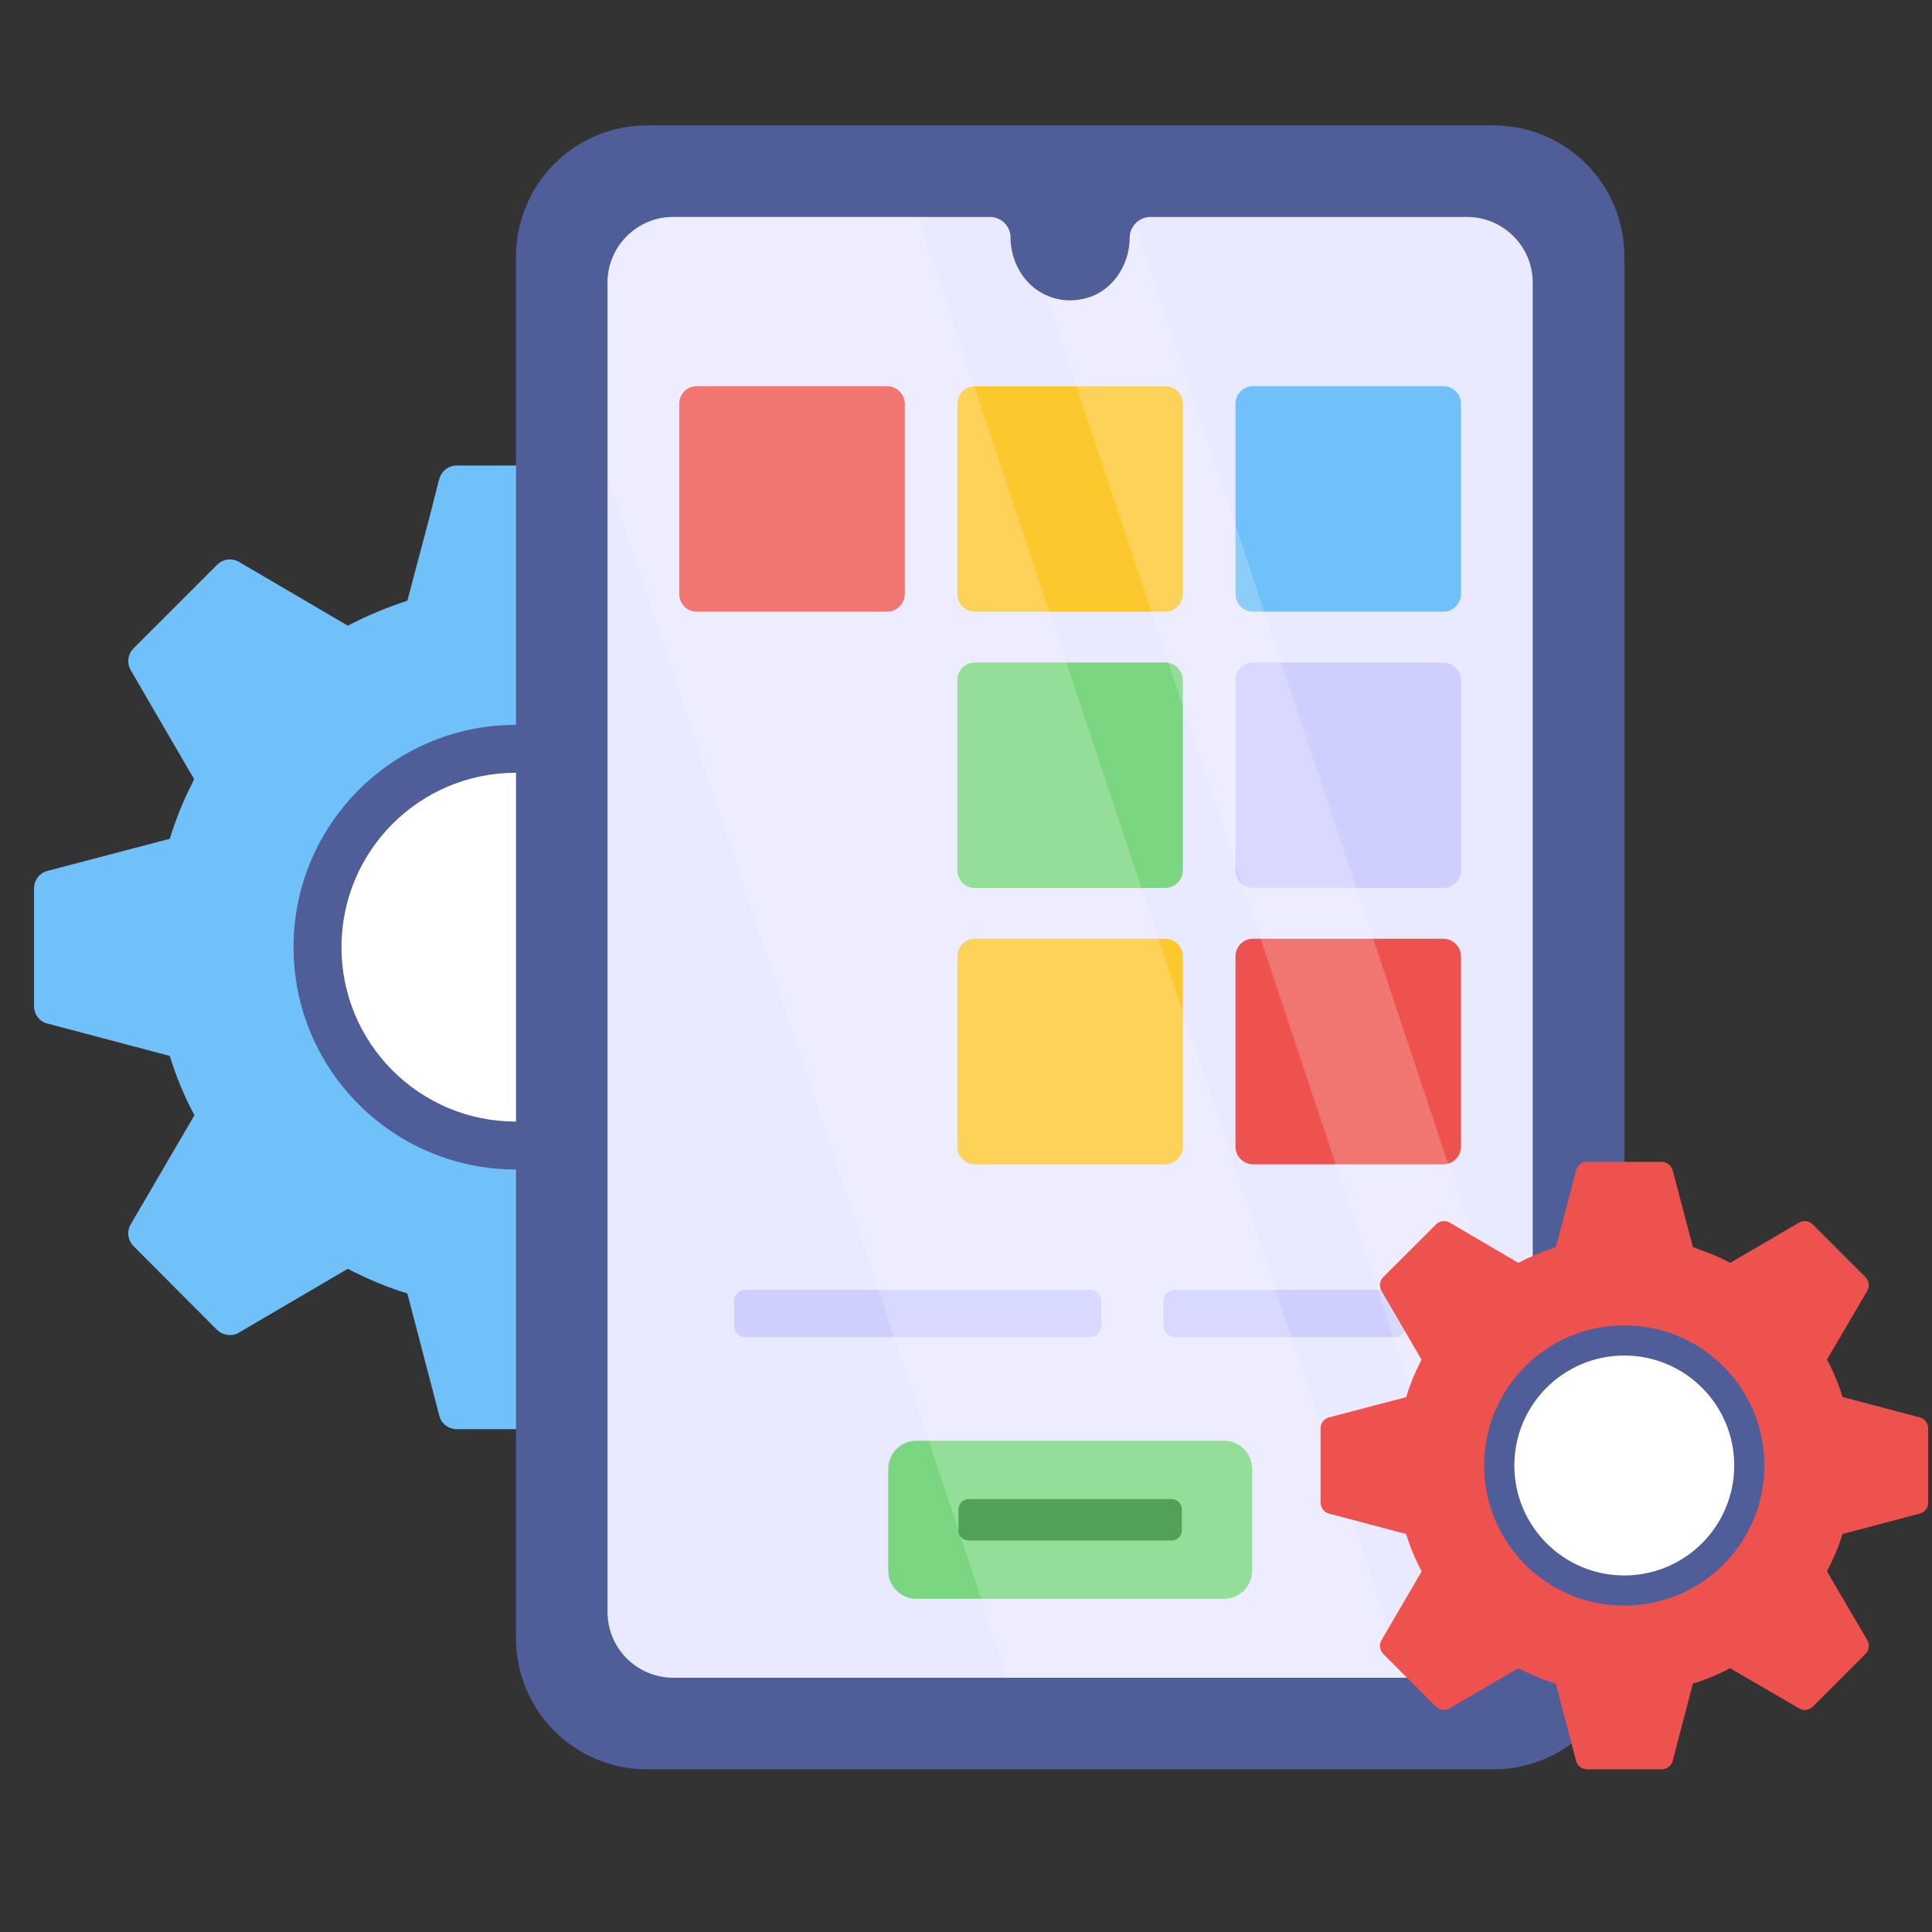
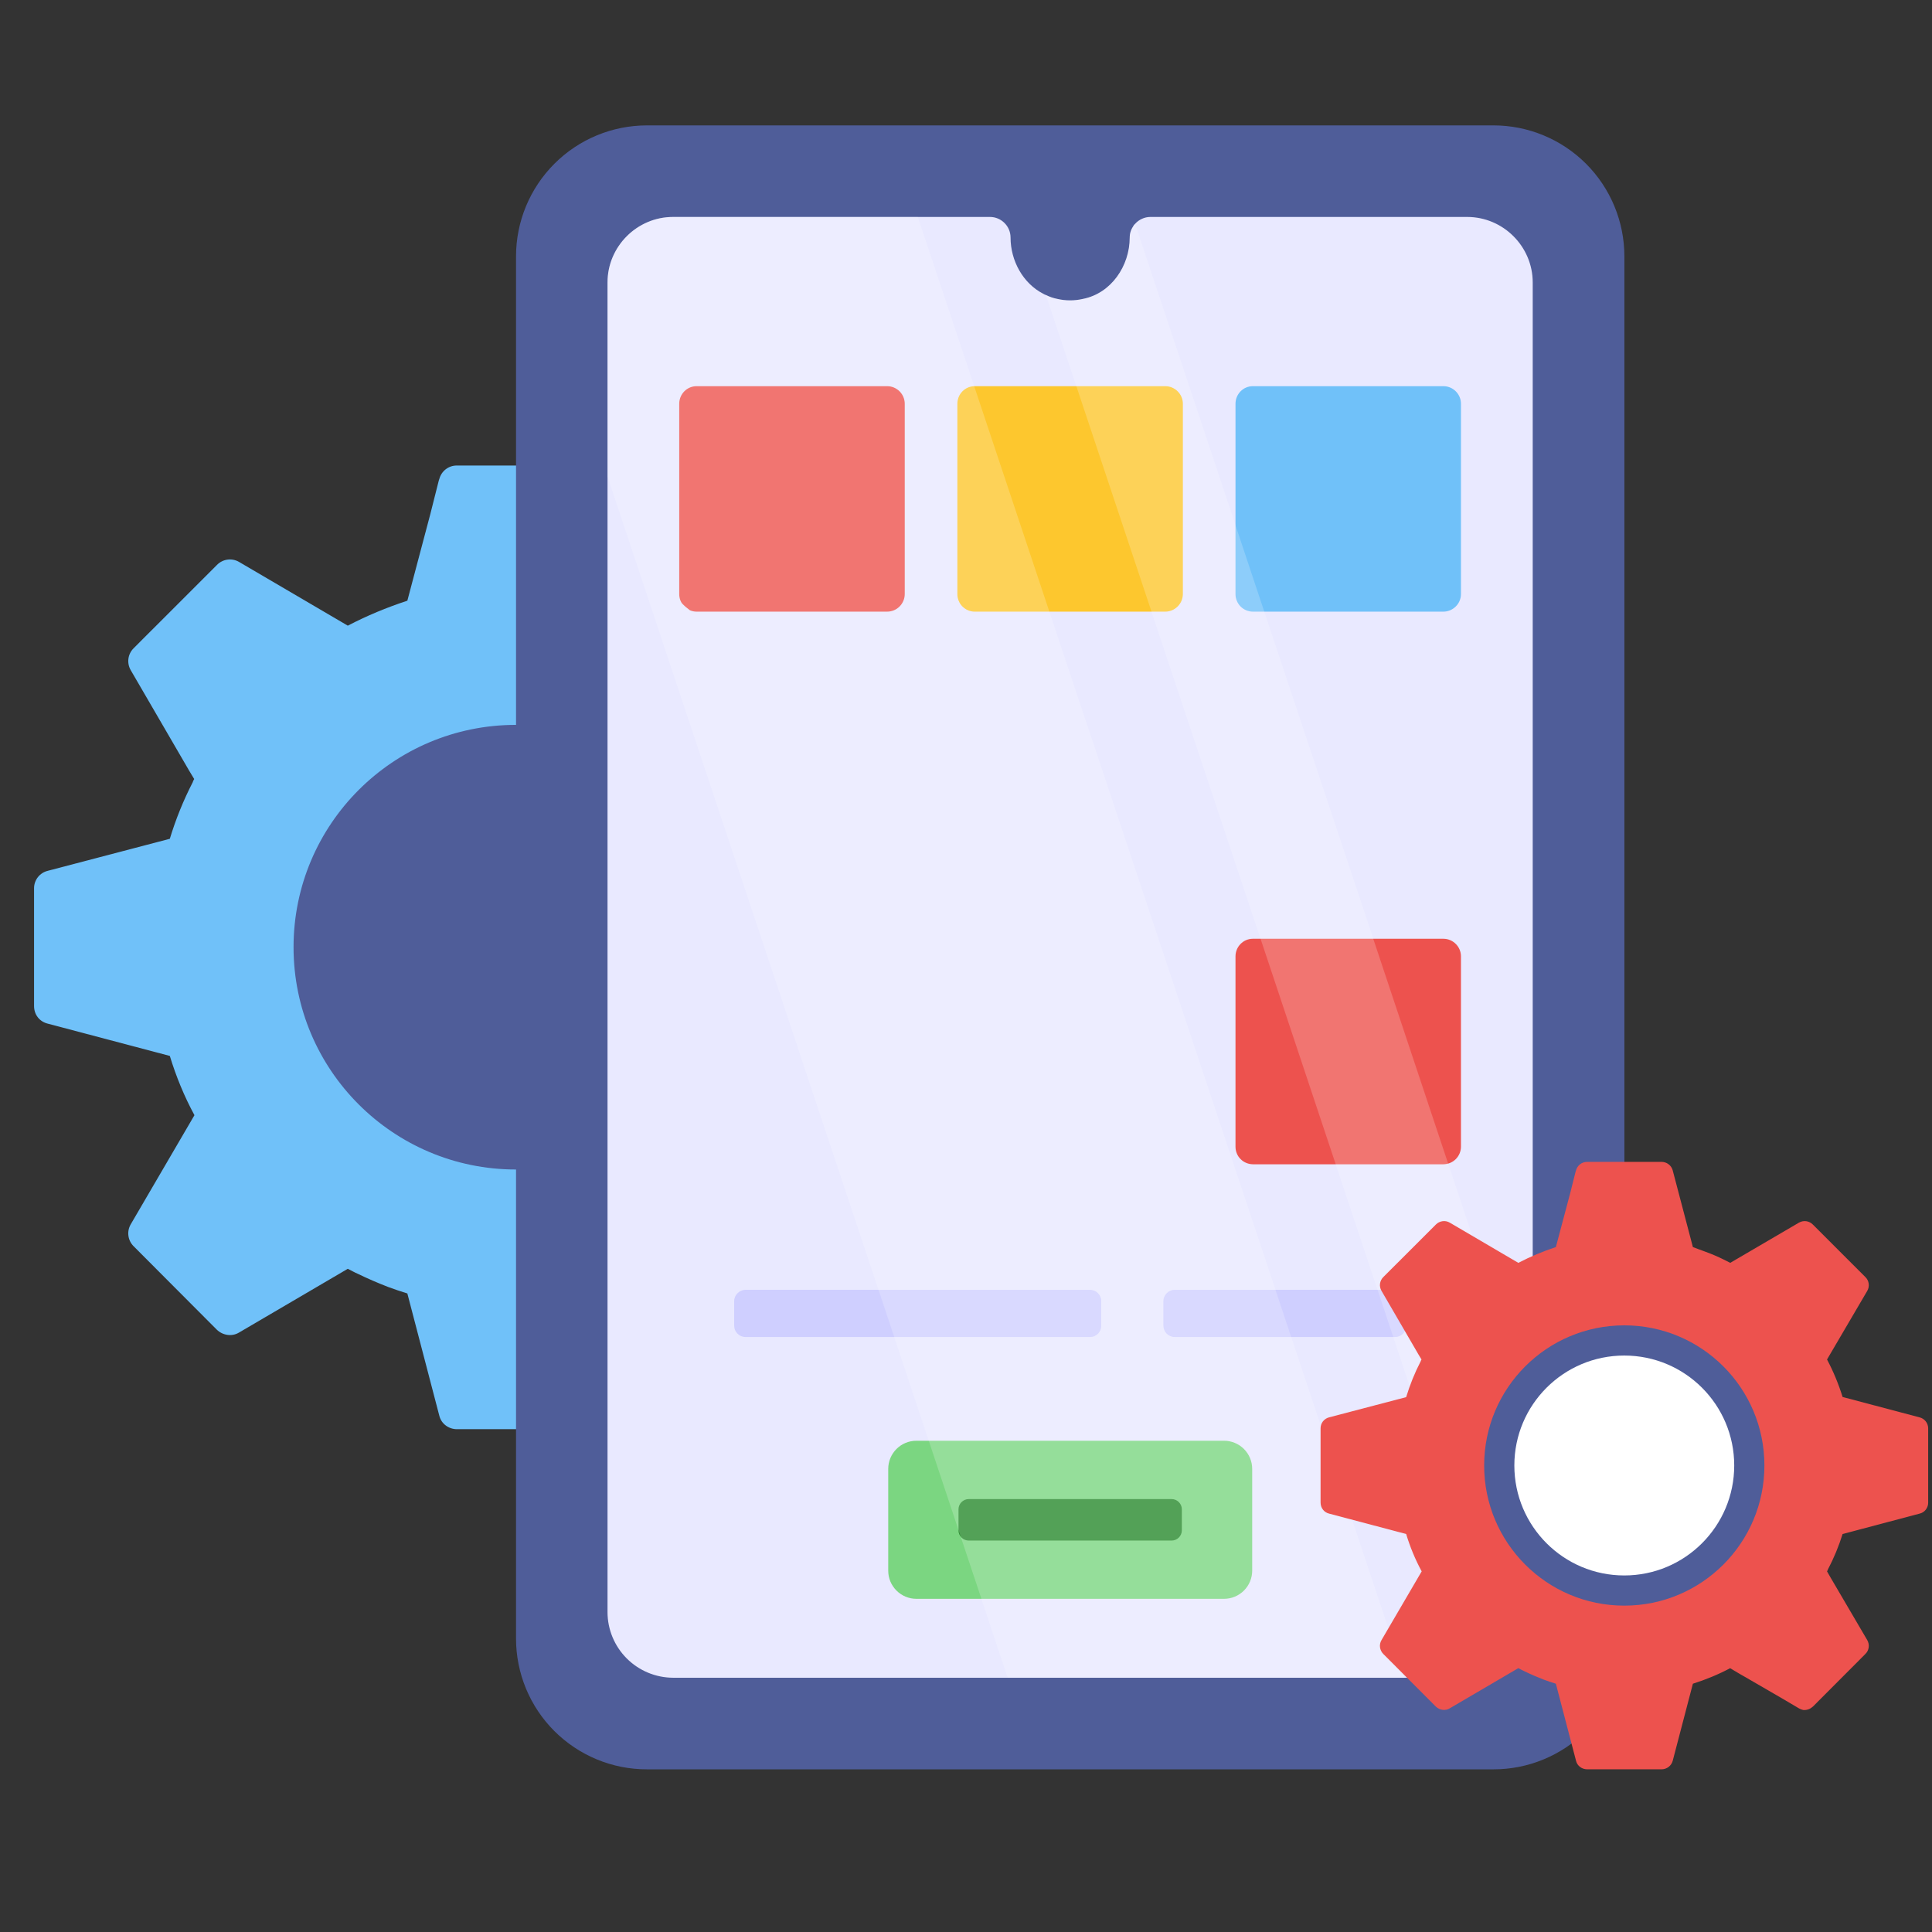
<svg xmlns="http://www.w3.org/2000/svg" width="51" height="51" viewBox="0 0 51 51" fill="none">
  <rect x="0" y="0" width="51" height="51" fill="#333333" stroke="none" />
  <g clip-path="url(#clip0_1650_29552)">
    <path d="M25.985 22.988L22.761 22.135C22.597 21.596 22.372 21.065 22.11 20.564L23.794 17.691C23.846 17.6 23.867 17.494 23.854 17.39C23.84 17.286 23.793 17.189 23.719 17.115L21.519 14.915C21.445 14.838 21.348 14.788 21.242 14.773C21.136 14.758 21.028 14.779 20.936 14.832L18.055 16.516L17.786 16.381C17.531 16.254 17.268 16.142 17 16.045C16.828 15.977 16.664 15.925 16.491 15.857L15.646 12.64C15.618 12.539 15.557 12.45 15.473 12.386C15.389 12.322 15.287 12.288 15.182 12.289H12.062C11.957 12.287 11.854 12.321 11.77 12.385C11.686 12.448 11.626 12.538 11.598 12.64L11.583 12.685L11.494 13.037L11.358 13.576L10.753 15.857C10.206 16.037 9.683 16.254 9.181 16.516L6.308 14.832C6.216 14.779 6.108 14.758 6.002 14.773C5.897 14.788 5.799 14.838 5.725 14.915L4.311 16.329L3.809 16.83L3.525 17.115C3.451 17.189 3.403 17.286 3.39 17.39C3.377 17.494 3.398 17.6 3.451 17.691L4.969 20.302L4.977 20.317L5.126 20.564C5.112 20.594 5.096 20.616 5.089 20.646C4.842 21.126 4.639 21.627 4.483 22.142L1.258 22.988C1.156 23.013 1.065 23.072 1 23.155C0.935 23.238 0.899 23.34 0.899 23.445V26.557C0.899 26.789 1.048 26.969 1.258 27.021L4.483 27.874C4.647 28.413 4.865 28.945 5.133 29.438L3.451 32.319C3.398 32.41 3.376 32.515 3.39 32.62C3.403 32.724 3.451 32.821 3.525 32.895L5.725 35.102C5.882 35.252 6.122 35.289 6.308 35.177L9.181 33.493C9.271 33.538 9.361 33.59 9.451 33.628C9.712 33.755 9.974 33.867 10.244 33.972C10.408 34.032 10.58 34.092 10.753 34.144L11.598 37.376C11.651 37.586 11.845 37.727 12.062 37.727H15.182C15.287 37.728 15.389 37.694 15.473 37.63C15.557 37.566 15.618 37.477 15.646 37.376L16.491 34.144C17.037 33.972 17.561 33.755 18.055 33.493L18.063 33.501L18.466 33.74L18.713 33.882L20.262 34.781L20.936 35.177C20.99 35.207 21.047 35.23 21.108 35.244C21.176 35.251 21.245 35.244 21.311 35.223C21.376 35.203 21.437 35.169 21.489 35.124C21.505 35.117 21.512 35.109 21.519 35.101L23.434 33.179L23.719 32.895C23.793 32.821 23.841 32.724 23.854 32.62C23.868 32.515 23.846 32.41 23.794 32.319L22.267 29.715L22.111 29.438C22.125 29.408 22.14 29.386 22.148 29.356C22.394 28.884 22.604 28.383 22.761 27.874L25.986 27.021C26.09 26.997 26.182 26.937 26.247 26.853C26.313 26.768 26.347 26.664 26.345 26.557V23.445C26.345 23.34 26.309 23.238 26.244 23.155C26.179 23.072 26.088 23.014 25.986 22.988L25.985 22.988Z" fill="#70C1F9" />
    <path d="M13.618 30.872C16.859 30.872 19.486 28.245 19.486 25.003C19.486 21.762 16.859 19.135 13.618 19.135C10.377 19.135 7.749 21.762 7.749 25.003C7.749 28.245 10.377 30.872 13.618 30.872Z" fill="#4F5D99" />
-     <path d="M13.618 29.607C16.16 29.607 18.222 27.546 18.222 25.003C18.222 22.461 16.16 20.399 13.618 20.399C11.075 20.399 9.014 22.461 9.014 25.003C9.014 27.546 11.075 29.607 13.618 29.607Z" fill="white" />
    <path d="M42.88 6.767V43.25C42.88 43.704 42.791 44.154 42.617 44.574C42.444 44.993 42.189 45.374 41.868 45.695C41.547 46.016 41.166 46.271 40.746 46.444C40.326 46.618 39.877 46.707 39.423 46.706H17.079C16.625 46.707 16.175 46.618 15.755 46.444C15.336 46.271 14.955 46.016 14.633 45.695C14.312 45.374 14.058 44.993 13.884 44.574C13.711 44.154 13.621 43.704 13.622 43.25V6.766C13.622 5.849 13.987 4.97 14.635 4.322C15.283 3.674 16.162 3.31 17.079 3.31H39.423C40.339 3.31 41.218 3.674 41.867 4.322C42.515 4.97 42.879 5.849 42.88 6.766V6.767Z" fill="#4F5D99" />
    <path d="M40.46 7.456V42.558C40.46 43.142 40.169 43.657 39.722 43.969C39.708 43.975 39.694 43.989 39.68 43.995C39.402 44.189 39.07 44.291 38.731 44.288H17.766C17.308 44.286 16.869 44.103 16.545 43.779C16.221 43.455 16.038 43.016 16.037 42.558V7.456C16.037 6.506 16.817 5.727 17.766 5.727H26.133C26.431 5.727 26.676 5.971 26.676 6.269C26.676 6.886 27.008 7.482 27.537 7.753C27.564 7.767 27.584 7.781 27.611 7.788C27.706 7.835 27.801 7.869 27.903 7.889C28.13 7.943 28.367 7.943 28.594 7.889C29.333 7.74 29.822 7.022 29.822 6.269C29.822 6.16 29.855 6.058 29.917 5.971V5.964C29.93 5.943 29.944 5.93 29.964 5.909C30.014 5.852 30.076 5.807 30.145 5.776C30.214 5.744 30.288 5.728 30.364 5.727H38.731C39.68 5.727 40.46 6.506 40.46 7.456Z" fill="#E9E9FF" />
    <path d="M29.071 34.346V34.995C29.071 35.035 29.064 35.074 29.049 35.11C29.034 35.147 29.012 35.18 28.984 35.208C28.956 35.235 28.924 35.257 28.887 35.272C28.851 35.287 28.812 35.294 28.772 35.294H19.679C19.599 35.294 19.524 35.262 19.468 35.206C19.412 35.15 19.38 35.075 19.38 34.995V34.346C19.38 34.185 19.518 34.048 19.679 34.048H28.772C28.94 34.048 29.071 34.185 29.071 34.346ZM37.121 34.346V34.995C37.121 35.035 37.114 35.074 37.099 35.11C37.084 35.147 37.062 35.18 37.034 35.208C37.007 35.235 36.974 35.257 36.937 35.272C36.901 35.287 36.862 35.294 36.822 35.294H31.008C30.929 35.294 30.854 35.262 30.798 35.206C30.742 35.15 30.711 35.075 30.711 34.995V34.346C30.711 34.185 30.847 34.048 31.008 34.048H36.822C36.989 34.048 37.121 34.185 37.121 34.346Z" fill="#CFCFFF" />
    <path d="M33.055 38.776V41.461C33.055 41.658 32.976 41.848 32.837 41.987C32.697 42.127 32.508 42.205 32.311 42.205H24.191C24.093 42.205 23.996 42.186 23.906 42.148C23.816 42.111 23.734 42.056 23.665 41.987C23.596 41.918 23.541 41.836 23.503 41.746C23.466 41.656 23.447 41.559 23.447 41.461V38.776C23.447 38.365 23.78 38.032 24.191 38.032H32.311C32.722 38.032 33.055 38.365 33.055 38.776Z" fill="#7BD681" />
    <path d="M31.198 39.842V40.397C31.198 40.545 31.076 40.667 30.928 40.667H25.572C25.501 40.667 25.432 40.639 25.381 40.588C25.331 40.537 25.302 40.469 25.302 40.397V39.842C25.302 39.694 25.424 39.572 25.572 39.572H30.928C31.076 39.572 31.198 39.694 31.198 39.842Z" fill="#28892D" />
-     <path d="M23.883 10.659V15.681C23.883 15.805 23.833 15.923 23.746 16.01C23.659 16.097 23.541 16.146 23.418 16.146H18.39C18.329 16.146 18.269 16.134 18.213 16.11C18.157 16.087 18.106 16.052 18.064 16.009C18.021 15.966 17.987 15.915 17.964 15.858C17.941 15.802 17.93 15.742 17.93 15.681V10.659C17.93 10.403 18.133 10.194 18.39 10.194H23.418C23.674 10.194 23.883 10.403 23.883 10.659Z" fill="#ED524E" />
+     <path d="M23.883 10.659V15.681C23.883 15.805 23.833 15.923 23.746 16.01C23.659 16.097 23.541 16.146 23.418 16.146H18.39C18.329 16.146 18.269 16.134 18.213 16.11C18.021 15.966 17.987 15.915 17.964 15.858C17.941 15.802 17.93 15.742 17.93 15.681V10.659C17.93 10.403 18.133 10.194 18.39 10.194H23.418C23.674 10.194 23.883 10.403 23.883 10.659Z" fill="#ED524E" />
    <path d="M31.225 10.659V15.681C31.224 15.804 31.175 15.922 31.088 16.009C31.001 16.096 30.883 16.146 30.76 16.146H25.731C25.67 16.146 25.61 16.134 25.554 16.11C25.498 16.087 25.448 16.052 25.405 16.009C25.362 15.966 25.329 15.915 25.306 15.858C25.283 15.802 25.271 15.742 25.272 15.681V10.659C25.272 10.403 25.475 10.194 25.731 10.194H30.76C31.015 10.194 31.225 10.403 31.225 10.659Z" fill="#FDC72E" />
    <path d="M38.566 10.659V15.681C38.566 15.804 38.517 15.922 38.429 16.009C38.342 16.096 38.225 16.146 38.102 16.146H33.073C33.012 16.146 32.952 16.133 32.896 16.11C32.84 16.086 32.79 16.052 32.747 16.009C32.704 15.966 32.671 15.914 32.648 15.858C32.625 15.802 32.614 15.742 32.614 15.681V10.659C32.614 10.403 32.817 10.194 33.073 10.194H38.102C38.357 10.194 38.566 10.403 38.566 10.659Z" fill="#70C1F9" />
-     <path d="M31.225 17.953V22.975C31.224 23.098 31.175 23.216 31.088 23.303C31.001 23.39 30.883 23.439 30.76 23.44H25.731C25.67 23.44 25.61 23.427 25.554 23.404C25.498 23.38 25.448 23.346 25.405 23.303C25.362 23.26 25.329 23.209 25.306 23.152C25.283 23.096 25.271 23.036 25.272 22.975V17.953C25.272 17.697 25.475 17.488 25.731 17.488H30.76C31.015 17.488 31.225 17.698 31.225 17.953Z" fill="#7BD681" />
-     <path d="M38.566 17.953V22.975C38.566 23.098 38.517 23.216 38.429 23.303C38.342 23.39 38.225 23.439 38.102 23.44H33.073C33.012 23.44 32.952 23.427 32.896 23.404C32.84 23.38 32.79 23.346 32.747 23.303C32.704 23.259 32.671 23.208 32.648 23.152C32.625 23.096 32.614 23.036 32.614 22.975V17.953C32.614 17.697 32.817 17.488 33.073 17.488H38.102C38.357 17.488 38.566 17.698 38.566 17.953Z" fill="#CFCFFF" />
-     <path d="M31.225 25.246V30.268C31.224 30.391 31.175 30.509 31.088 30.597C31.001 30.684 30.883 30.733 30.76 30.734H25.731C25.67 30.733 25.61 30.721 25.554 30.698C25.498 30.674 25.447 30.64 25.405 30.596C25.362 30.553 25.328 30.502 25.305 30.445C25.283 30.389 25.271 30.329 25.272 30.268V25.246C25.272 24.991 25.475 24.781 25.731 24.781H30.76C31.015 24.781 31.225 24.991 31.225 25.246Z" fill="#FDC72E" />
    <path d="M38.566 25.246V30.268C38.566 30.391 38.517 30.509 38.43 30.597C38.343 30.684 38.225 30.733 38.102 30.734H33.073C33.012 30.733 32.952 30.721 32.896 30.697C32.84 30.674 32.789 30.639 32.747 30.596C32.704 30.553 32.67 30.502 32.648 30.445C32.625 30.389 32.614 30.329 32.614 30.268V25.246C32.614 24.991 32.817 24.781 33.073 24.781H38.102C38.357 24.781 38.566 24.991 38.566 25.246Z" fill="#ED524E" />
    <g opacity="0.2">
      <path d="M37.083 44.288H26.601L16.037 12.575V7.456C16.037 6.506 16.817 5.727 17.766 5.727H24.227L37.083 44.288ZM40.46 37.418V42.559C40.46 43.142 40.169 43.657 39.722 43.969C39.708 43.975 39.694 43.989 39.68 43.995L27.611 7.788C27.706 7.835 27.801 7.869 27.903 7.889C28.13 7.943 28.367 7.943 28.594 7.889C29.333 7.74 29.822 7.022 29.822 6.269C29.822 6.16 29.855 6.058 29.917 5.971V5.964C29.93 5.943 29.944 5.93 29.964 5.909L40.46 37.418Z" fill="white" />
    </g>
    <path d="M50.672 37.415L48.64 36.877C48.534 36.535 48.397 36.204 48.229 35.887L49.291 34.076C49.324 34.019 49.338 33.952 49.329 33.887C49.321 33.821 49.291 33.76 49.244 33.714L47.857 32.327C47.81 32.278 47.749 32.247 47.682 32.237C47.616 32.228 47.548 32.241 47.489 32.274L45.674 33.336L45.504 33.25C45.343 33.17 45.178 33.1 45.009 33.039C44.9 32.996 44.797 32.964 44.688 32.92L44.155 30.893C44.137 30.829 44.099 30.773 44.046 30.733C43.994 30.693 43.929 30.671 43.863 30.671H41.896C41.829 30.671 41.764 30.692 41.712 30.732C41.659 30.772 41.621 30.829 41.604 30.893L41.594 30.921L41.538 31.143L41.453 31.482L41.071 32.92C40.73 33.032 40.398 33.171 40.08 33.336L38.269 32.274C38.211 32.24 38.143 32.227 38.077 32.237C38.01 32.246 37.949 32.278 37.902 32.326L37.011 33.217L36.694 33.533L36.514 33.713C36.468 33.76 36.438 33.82 36.429 33.886C36.421 33.952 36.434 34.018 36.468 34.075L37.425 35.721L37.43 35.731L37.524 35.887C37.515 35.906 37.505 35.92 37.501 35.938C37.345 36.24 37.218 36.556 37.119 36.881L35.086 37.414C35.022 37.43 34.965 37.467 34.923 37.519C34.882 37.572 34.86 37.636 34.86 37.703V39.663C34.86 39.81 34.954 39.924 35.086 39.956L37.119 40.494C37.222 40.834 37.359 41.168 37.529 41.48L36.468 43.295C36.434 43.353 36.42 43.419 36.429 43.485C36.438 43.551 36.468 43.612 36.514 43.659L37.902 45.049C38.001 45.144 38.152 45.167 38.269 45.096L40.08 44.035C40.137 44.064 40.193 44.097 40.251 44.121C40.414 44.201 40.58 44.271 40.751 44.338C40.854 44.375 40.962 44.413 41.071 44.446L41.604 46.483C41.636 46.616 41.76 46.705 41.896 46.705H43.863C43.929 46.705 43.994 46.683 44.046 46.643C44.099 46.603 44.137 46.547 44.155 46.483L44.688 44.446C45.032 44.337 45.362 44.201 45.674 44.035L45.679 44.041L45.933 44.192L46.089 44.281L47.065 44.847L47.489 45.097C47.522 45.116 47.56 45.13 47.597 45.139C47.641 45.144 47.684 45.139 47.725 45.126C47.767 45.113 47.805 45.092 47.838 45.063C47.845 45.06 47.851 45.055 47.857 45.049L49.065 43.838L49.244 43.658C49.291 43.611 49.321 43.55 49.329 43.485C49.338 43.419 49.324 43.353 49.291 43.295L48.329 41.655L48.229 41.48C48.239 41.46 48.249 41.447 48.253 41.428C48.409 41.131 48.541 40.814 48.64 40.494L50.672 39.956C50.738 39.941 50.796 39.904 50.837 39.85C50.878 39.797 50.9 39.731 50.899 39.664V37.703C50.899 37.637 50.876 37.572 50.835 37.52C50.794 37.468 50.737 37.431 50.672 37.415Z" fill="#ED524E" />
    <path d="M42.877 42.385C44.92 42.385 46.576 40.728 46.576 38.685C46.576 36.642 44.92 34.986 42.877 34.986C40.834 34.986 39.178 36.642 39.178 38.685C39.178 40.728 40.834 42.385 42.877 42.385Z" fill="#4F5D99" />
    <path d="M42.877 41.588C44.48 41.588 45.779 40.288 45.779 38.685C45.779 37.082 44.48 35.783 42.877 35.783C41.274 35.783 39.975 37.082 39.975 38.685C39.975 40.288 41.274 41.588 42.877 41.588Z" fill="white" />
  </g>
  <defs>
    <clipPath id="clip0_1650_29552">
      <rect width="50" height="50" fill="white" transform="translate(0.899 0.008)" />
    </clipPath>
  </defs>
</svg>